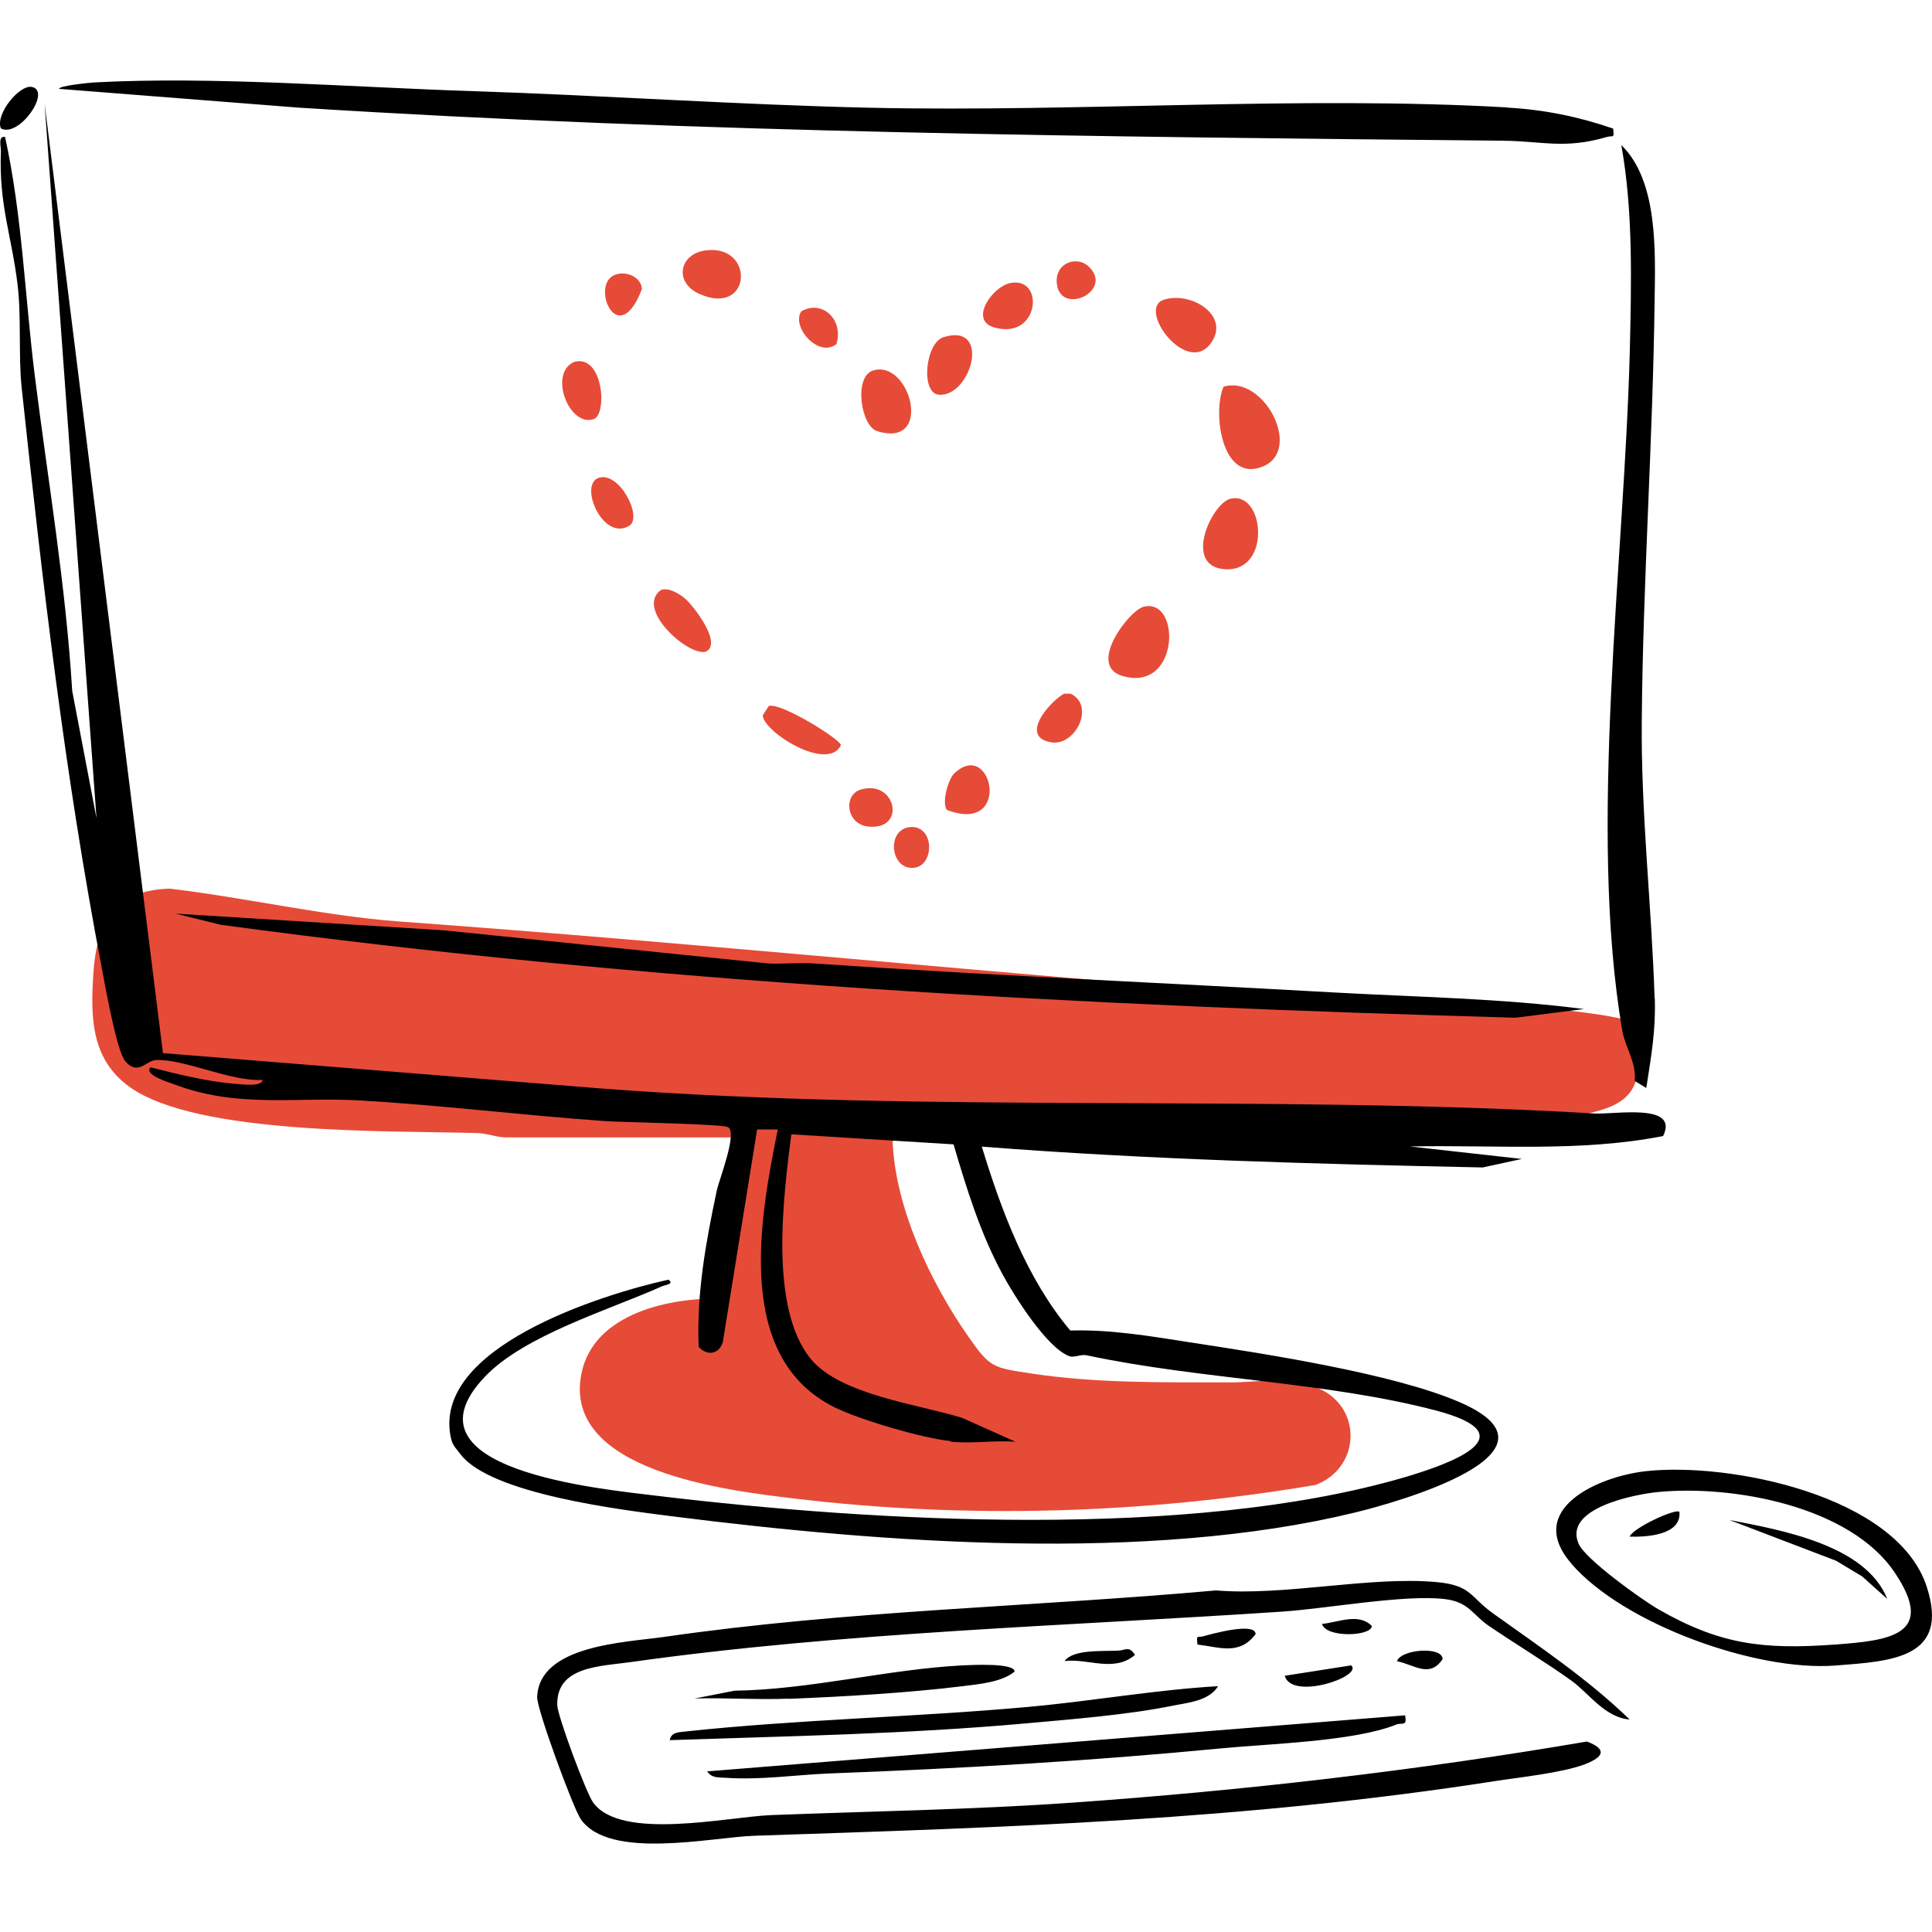
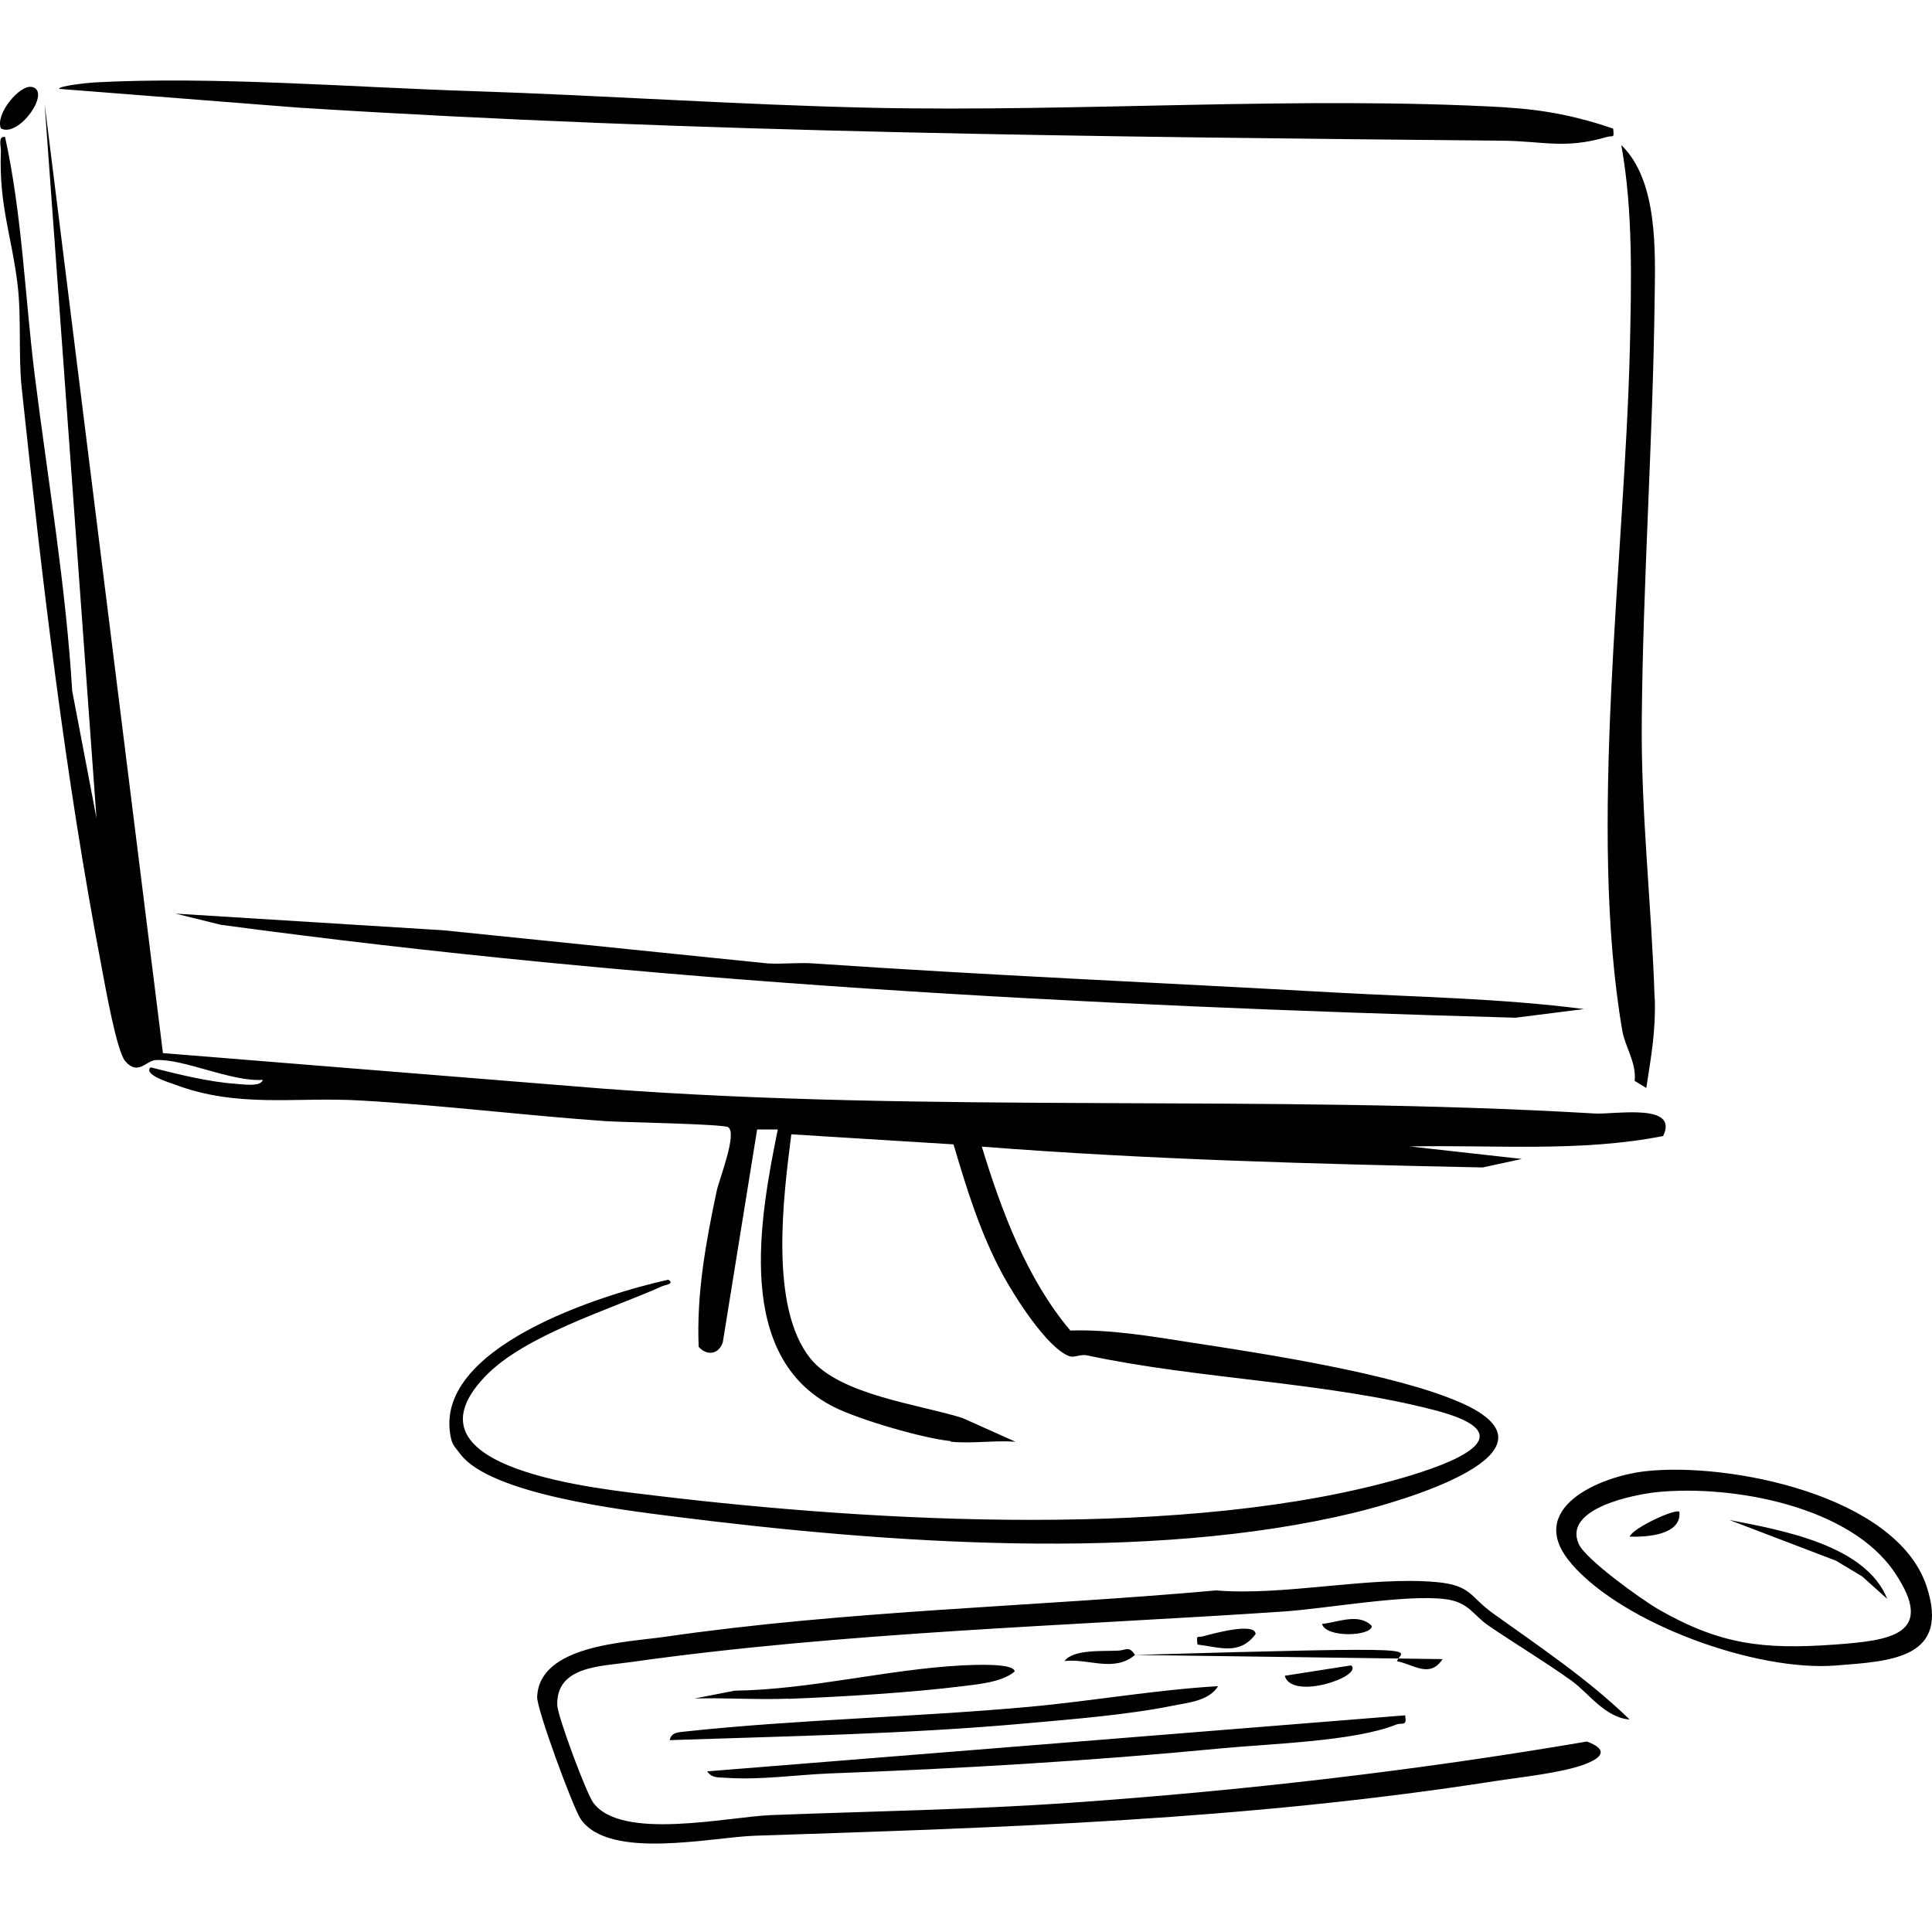
<svg xmlns="http://www.w3.org/2000/svg" width="130" height="130" viewBox="0 0 130 130" fill="none">
-   <path d="M48.74 87.392L50.725 76.535H34.09C33.424 76.535 32.817 76.267 32.152 76.243C26.385 76.068 13.275 76.407 8.722 73.138C6.131 71.282 6.084 68.469 6.283 65.492C6.516 62.072 7.683 59.9 11.419 59.795C16.404 60.379 21.879 61.64 26.84 62.002C46.977 63.461 67.045 65.515 87.194 67.033C92.844 67.453 98.599 67.395 104.237 67.873C105.183 67.955 109.736 68.399 110.121 68.971C110.623 73.185 110.121 74.422 105.883 75.099C97.712 76.395 86.948 76.29 78.532 76.535C73.629 76.675 68.656 76.979 63.706 76.827C62.889 76.804 60.577 76.08 60.064 76.804C60.239 81.275 62.608 86.283 65.142 89.913C66.601 92.015 66.788 92.026 69.344 92.412C73.757 93.089 78.275 93.007 82.734 93.019C84.649 93.019 86.493 92.587 88.536 93.346C91.676 94.525 91.641 98.727 88.524 99.918C76.991 101.867 65.037 102.229 53.398 100.828C48.939 100.291 37.813 99.007 39.121 92.435C39.938 88.326 45.191 87.252 48.752 87.392H48.74ZM85.022 31.369C87.66 30.214 85.01 25.194 82.326 26.023C81.567 27.809 82.232 32.584 85.022 31.369ZM75.52 45.483C79.419 46.627 79.477 40.125 76.921 40.837C75.963 41.105 73.127 44.783 75.52 45.483ZM82.442 38.304C85.594 38.479 85.081 32.98 82.781 33.564C81.532 33.879 79.559 38.14 82.442 38.304ZM59.025 29.011C62.842 30.19 61.266 24.178 58.756 24.926C57.425 25.323 57.916 28.673 59.025 29.011ZM81.485 23.081C82.816 21.225 80.119 19.567 78.298 20.174C76.477 20.781 79.862 25.358 81.485 23.081ZM47.036 19.766C50.538 21.353 50.841 16.52 47.584 16.836C45.717 17.011 45.308 18.984 47.036 19.766ZM63.169 26.56C65.34 26.735 66.741 21.692 63.496 22.684C62.258 23.058 61.931 26.455 63.169 26.56ZM44.479 39.693C42.705 40.965 46.312 44.176 47.491 43.849C48.623 43.323 46.732 40.86 46.16 40.335C45.763 39.973 45.028 39.518 44.479 39.693ZM51.32 48.145C51.413 49.289 55.709 51.962 56.585 50.141C56.585 49.779 52.581 47.258 51.729 47.503L51.32 48.145ZM39.938 28.206C40.884 27.902 40.603 23.805 38.631 24.354C36.891 25.112 38.28 28.743 39.938 28.206ZM66.858 22.019C69.94 22.953 70.337 18.587 67.99 19.042C66.776 19.287 65.212 21.517 66.858 22.019ZM63.706 54.495C68.13 56.2 66.776 49.627 64.219 52.032C63.811 52.406 63.356 53.993 63.706 54.495ZM70.769 49.954C72.356 50.188 73.722 47.503 72.041 46.674H71.597C70.582 47.258 68.55 49.616 70.769 49.954ZM42.366 35.362C43.242 34.755 41.666 31.696 40.288 32.152C38.911 32.607 40.58 36.494 42.366 35.362ZM58.406 55.616C61.033 55.896 60.285 52.417 57.916 53.129C56.725 53.491 56.935 55.453 58.406 55.616ZM43.195 19.439C43.125 18.61 42.121 18.225 41.409 18.482C39.646 19.089 41.584 23.7 43.195 19.439ZM53.923 20.945C53.211 21.96 55.067 24.12 56.281 23.151C56.772 21.575 55.394 20.128 53.923 20.945ZM71.119 19.135C71.411 21.248 74.924 19.591 73.29 17.968C72.45 17.128 70.92 17.723 71.119 19.135ZM61.476 58.394C62.912 58.266 62.889 55.523 61.254 55.651C59.62 55.779 59.889 58.534 61.476 58.394Z" fill="#E64B38" />
-   <path d="M63.939 96.964C62.095 96.778 57.822 95.528 56.141 94.688C49.406 91.326 51.11 82.034 52.336 75.998H50.946L48.635 90.322C48.355 91.162 47.549 91.233 47.012 90.626C46.861 87.088 47.491 83.586 48.226 80.131C48.401 79.325 49.627 76.255 48.997 75.847C48.647 75.625 41.911 75.52 40.743 75.438C35.257 75.053 29.735 74.364 24.248 74.049C19.824 73.792 15.995 74.597 11.664 72.94C11.442 72.858 9.61 72.309 10.135 71.819C11.933 72.274 14.022 72.8 15.867 72.928C16.24 72.951 17.594 73.162 17.676 72.66C15.586 72.811 12.341 71.224 10.485 71.329C9.82 71.364 9.294 72.403 8.431 71.41C7.847 70.733 7.076 66.332 6.855 65.165C4.368 52.184 2.862 39.249 1.461 26.116C1.228 23.957 1.45 21.33 1.181 19.135C0.784 15.855 -0.08 13.8 0.06 10.181C0.072 9.843 -0.15 9.143 0.341 9.213C1.496 14.501 1.671 19.894 2.337 25.252C3.224 32.327 4.426 39.354 4.858 46.487L6.493 55.056L3.002 6.983L10.964 70.862L40.463 73.243C62.585 74.924 85.232 73.617 107.284 74.924C108.65 75.006 113.004 74.189 111.907 76.442C106.327 77.539 100.537 77.026 94.863 77.142L102.404 77.983L99.766 78.555C88.513 78.321 77.306 78.029 66.064 77.154C67.383 81.473 69.088 86.049 72.018 89.528C74.726 89.447 77.446 89.913 80.142 90.334C85.104 91.093 93.778 92.423 98.213 94.349C106.047 97.735 93.941 101.109 91.128 101.786C77.212 105.159 59.457 103.829 45.25 102.031C41.864 101.599 33.016 100.537 30.984 97.852C30.727 97.501 30.459 97.28 30.354 96.813C28.941 90.684 40.533 87.088 44.969 86.108C45.413 86.388 44.771 86.458 44.572 86.54C41.012 88.139 35.303 89.832 32.63 92.633C26.653 98.914 40.428 100.186 44.141 100.642C58.99 102.428 80.049 103.595 94.385 99.439C97.548 98.517 102.988 96.579 96.579 94.898C89.201 92.972 80.738 92.82 73.138 91.198C72.73 91.104 72.274 91.373 71.959 91.256C70.453 90.719 68.224 87.17 67.453 85.734C65.959 82.968 65.048 80.002 64.161 77.002L53.246 76.325C52.721 80.458 51.74 87.917 54.519 91.396C56.503 93.871 61.838 94.49 64.757 95.412L68.329 97.011C66.928 96.906 65.375 97.151 63.998 97.011L63.939 96.964ZM100.443 108.545C98.902 107.447 99.031 106.677 96.661 106.455C92.155 106.047 86.458 107.401 81.824 107.016C69.449 108.125 57.005 108.358 44.689 110.144C42.074 110.518 36.284 110.693 36.144 114.183C36.109 114.989 38.56 121.643 39.074 122.402C41 125.192 47.888 123.616 50.795 123.522C67.722 122.962 83.726 122.472 100.525 119.857C102.253 119.588 105.113 119.296 106.642 118.713C107.891 118.234 108.171 117.709 106.782 117.183C95.295 119.145 83.68 120.487 72.041 121.304C65.317 121.771 58.639 121.876 51.904 122.133C48.938 122.25 41.806 123.884 39.915 121.293C39.448 120.662 37.522 115.479 37.498 114.744C37.416 112.105 40.405 112.129 42.448 111.837C56.76 109.817 71.854 109.409 86.306 108.44C89.271 108.241 94.536 107.272 97.221 107.599C98.856 107.798 99.089 108.661 100.175 109.397C102.008 110.646 103.922 111.79 105.72 113.074C106.899 113.915 107.984 115.572 109.654 115.701C106.852 112.981 103.618 110.821 100.455 108.556L100.443 108.545ZM101.412 7.228C87.509 6.434 72.66 7.555 58.616 7.251C49.697 7.053 40.72 6.423 31.778 6.131C23.7 5.874 14.337 5.115 6.341 5.547C5.979 5.57 3.971 5.769 3.971 5.979L20.058 7.24C47.106 8.956 74.037 9.201 101.144 9.469C103.805 9.493 105.276 10.053 108.136 9.213C108.545 9.096 108.627 9.364 108.545 8.652C106.21 7.847 103.91 7.38 101.424 7.24L101.412 7.228ZM89.668 66.776C78.03 66.122 66.368 65.62 54.717 64.826C53.701 64.756 52.663 64.885 51.647 64.826L29.84 62.597L11.816 61.476L14.839 62.223C43.744 66.146 72.846 67.663 101.972 68.48L106.584 67.897C100.98 67.173 95.318 67.091 89.668 66.776ZM111.335 67.185C111.136 60.916 110.413 54.799 110.471 48.46C110.553 39.097 111.218 29.618 111.335 20.256C111.382 16.952 111.58 12.166 109.093 9.761C109.899 14.197 109.771 19.065 109.666 23.606C109.315 37.556 106.829 55.814 109.164 69.368C109.35 70.442 110.121 71.504 109.992 72.73L110.775 73.208C111.101 71.095 111.417 69.368 111.347 67.185H111.335ZM105.731 105.218C109.269 109.304 118.199 112.479 123.499 112.07C127.281 111.778 131.227 111.592 129.639 106.747C127.62 100.607 116.32 98.365 110.716 98.996C107.599 99.346 102.545 101.529 105.731 105.206V105.218ZM127.491 105.813C130.328 110.027 127.118 110.389 123.476 110.658C118.654 111.008 115.748 110.669 111.592 108.288C110.459 107.634 106.665 104.914 106.222 103.875C105.183 101.494 109.934 100.56 111.545 100.396C116.576 99.906 124.48 101.33 127.491 105.813ZM47.584 119.191C47.9 119.658 48.343 119.588 48.822 119.623C51.18 119.787 53.526 119.425 55.826 119.331C64.605 119.004 73.383 118.491 82.104 117.65C85.349 117.335 91.104 117.183 93.929 116.051C94.35 115.876 94.688 116.214 94.548 115.421L47.584 119.191ZM69.251 114.849C61.546 115.549 53.725 115.689 46.032 116.518C45.611 116.565 45.168 116.576 45.063 117.09C53.024 116.821 61.033 116.681 68.959 115.969C72.076 115.689 75.917 115.386 78.94 114.767C79.979 114.557 81.345 114.452 81.964 113.459C77.726 113.705 73.489 114.463 69.239 114.849H69.251ZM53.048 114.312C56.667 114.172 61.196 113.903 64.78 113.459C65.889 113.319 67.406 113.191 68.27 112.479C68.282 111.872 65.329 112.035 64.78 112.059C59.76 112.315 54.519 113.693 49.429 113.763L46.744 114.288C48.834 114.23 50.946 114.382 53.048 114.3V114.312ZM2.15 5.851C1.321 5.675 -0.336 7.683 0.06 8.641C1.274 9.294 3.481 6.131 2.15 5.851ZM86.446 112.759C86.925 114.452 91.758 112.794 90.917 112.059L86.446 112.759ZM84.485 109.969C84.508 109.105 81.45 109.969 80.983 110.097C80.575 110.214 80.493 109.934 80.575 110.658C82.069 110.833 83.4 111.405 84.485 109.957V109.969ZM76.372 111.358C75.975 110.728 75.742 111.043 75.263 111.066C74.189 111.125 72.228 110.961 71.632 111.767C73.267 111.58 74.959 112.561 76.384 111.346L76.372 111.358ZM97.07 111.638C97.07 110.763 94.279 110.961 93.999 111.778C95.167 112.012 96.194 112.946 97.07 111.638ZM92.307 109.409C91.419 108.498 90.019 109.175 88.956 109.269C89.213 110.226 92.295 110.109 92.307 109.409ZM116.366 102.276L123.546 105.019L125.297 106.07L126.989 107.588C125.542 103.945 119.845 102.953 116.366 102.276ZM109.654 103.397C110.775 103.432 113.156 103.303 113.004 101.727C112.759 101.482 109.887 102.801 109.654 103.397Z" fill="black" />
+   <path d="M63.939 96.964C62.095 96.778 57.822 95.528 56.141 94.688C49.406 91.326 51.11 82.034 52.336 75.998H50.946L48.635 90.322C48.355 91.162 47.549 91.233 47.012 90.626C46.861 87.088 47.491 83.586 48.226 80.131C48.401 79.325 49.627 76.255 48.997 75.847C48.647 75.625 41.911 75.52 40.743 75.438C35.257 75.053 29.735 74.364 24.248 74.049C19.824 73.792 15.995 74.597 11.664 72.94C11.442 72.858 9.61 72.309 10.135 71.819C11.933 72.274 14.022 72.8 15.867 72.928C16.24 72.951 17.594 73.162 17.676 72.66C15.586 72.811 12.341 71.224 10.485 71.329C9.82 71.364 9.294 72.403 8.431 71.41C7.847 70.733 7.076 66.332 6.855 65.165C4.368 52.184 2.862 39.249 1.461 26.116C1.228 23.957 1.45 21.33 1.181 19.135C0.784 15.855 -0.08 13.8 0.06 10.181C0.072 9.843 -0.15 9.143 0.341 9.213C1.496 14.501 1.671 19.894 2.337 25.252C3.224 32.327 4.426 39.354 4.858 46.487L6.493 55.056L3.002 6.983L10.964 70.862L40.463 73.243C62.585 74.924 85.232 73.617 107.284 74.924C108.65 75.006 113.004 74.189 111.907 76.442C106.327 77.539 100.537 77.026 94.863 77.142L102.404 77.983L99.766 78.555C88.513 78.321 77.306 78.029 66.064 77.154C67.383 81.473 69.088 86.049 72.018 89.528C74.726 89.447 77.446 89.913 80.142 90.334C85.104 91.093 93.778 92.423 98.213 94.349C106.047 97.735 93.941 101.109 91.128 101.786C77.212 105.159 59.457 103.829 45.25 102.031C41.864 101.599 33.016 100.537 30.984 97.852C30.727 97.501 30.459 97.28 30.354 96.813C28.941 90.684 40.533 87.088 44.969 86.108C45.413 86.388 44.771 86.458 44.572 86.54C41.012 88.139 35.303 89.832 32.63 92.633C26.653 98.914 40.428 100.186 44.141 100.642C58.99 102.428 80.049 103.595 94.385 99.439C97.548 98.517 102.988 96.579 96.579 94.898C89.201 92.972 80.738 92.82 73.138 91.198C72.73 91.104 72.274 91.373 71.959 91.256C70.453 90.719 68.224 87.17 67.453 85.734C65.959 82.968 65.048 80.002 64.161 77.002L53.246 76.325C52.721 80.458 51.74 87.917 54.519 91.396C56.503 93.871 61.838 94.49 64.757 95.412L68.329 97.011C66.928 96.906 65.375 97.151 63.998 97.011L63.939 96.964ZM100.443 108.545C98.902 107.447 99.031 106.677 96.661 106.455C92.155 106.047 86.458 107.401 81.824 107.016C69.449 108.125 57.005 108.358 44.689 110.144C42.074 110.518 36.284 110.693 36.144 114.183C36.109 114.989 38.56 121.643 39.074 122.402C41 125.192 47.888 123.616 50.795 123.522C67.722 122.962 83.726 122.472 100.525 119.857C102.253 119.588 105.113 119.296 106.642 118.713C107.891 118.234 108.171 117.709 106.782 117.183C95.295 119.145 83.68 120.487 72.041 121.304C65.317 121.771 58.639 121.876 51.904 122.133C48.938 122.25 41.806 123.884 39.915 121.293C39.448 120.662 37.522 115.479 37.498 114.744C37.416 112.105 40.405 112.129 42.448 111.837C56.76 109.817 71.854 109.409 86.306 108.44C89.271 108.241 94.536 107.272 97.221 107.599C98.856 107.798 99.089 108.661 100.175 109.397C102.008 110.646 103.922 111.79 105.72 113.074C106.899 113.915 107.984 115.572 109.654 115.701C106.852 112.981 103.618 110.821 100.455 108.556L100.443 108.545ZM101.412 7.228C87.509 6.434 72.66 7.555 58.616 7.251C49.697 7.053 40.72 6.423 31.778 6.131C23.7 5.874 14.337 5.115 6.341 5.547C5.979 5.57 3.971 5.769 3.971 5.979L20.058 7.24C47.106 8.956 74.037 9.201 101.144 9.469C103.805 9.493 105.276 10.053 108.136 9.213C108.545 9.096 108.627 9.364 108.545 8.652C106.21 7.847 103.91 7.38 101.424 7.24L101.412 7.228ZM89.668 66.776C78.03 66.122 66.368 65.62 54.717 64.826C53.701 64.756 52.663 64.885 51.647 64.826L29.84 62.597L11.816 61.476L14.839 62.223C43.744 66.146 72.846 67.663 101.972 68.48L106.584 67.897C100.98 67.173 95.318 67.091 89.668 66.776ZM111.335 67.185C111.136 60.916 110.413 54.799 110.471 48.46C110.553 39.097 111.218 29.618 111.335 20.256C111.382 16.952 111.58 12.166 109.093 9.761C109.899 14.197 109.771 19.065 109.666 23.606C109.315 37.556 106.829 55.814 109.164 69.368C109.35 70.442 110.121 71.504 109.992 72.73L110.775 73.208C111.101 71.095 111.417 69.368 111.347 67.185H111.335ZM105.731 105.218C109.269 109.304 118.199 112.479 123.499 112.07C127.281 111.778 131.227 111.592 129.639 106.747C127.62 100.607 116.32 98.365 110.716 98.996C107.599 99.346 102.545 101.529 105.731 105.206V105.218ZM127.491 105.813C130.328 110.027 127.118 110.389 123.476 110.658C118.654 111.008 115.748 110.669 111.592 108.288C110.459 107.634 106.665 104.914 106.222 103.875C105.183 101.494 109.934 100.56 111.545 100.396C116.576 99.906 124.48 101.33 127.491 105.813ZM47.584 119.191C47.9 119.658 48.343 119.588 48.822 119.623C51.18 119.787 53.526 119.425 55.826 119.331C64.605 119.004 73.383 118.491 82.104 117.65C85.349 117.335 91.104 117.183 93.929 116.051C94.35 115.876 94.688 116.214 94.548 115.421L47.584 119.191ZM69.251 114.849C61.546 115.549 53.725 115.689 46.032 116.518C45.611 116.565 45.168 116.576 45.063 117.09C53.024 116.821 61.033 116.681 68.959 115.969C72.076 115.689 75.917 115.386 78.94 114.767C79.979 114.557 81.345 114.452 81.964 113.459C77.726 113.705 73.489 114.463 69.239 114.849H69.251ZM53.048 114.312C56.667 114.172 61.196 113.903 64.78 113.459C65.889 113.319 67.406 113.191 68.27 112.479C68.282 111.872 65.329 112.035 64.78 112.059C59.76 112.315 54.519 113.693 49.429 113.763L46.744 114.288C48.834 114.23 50.946 114.382 53.048 114.3V114.312ZM2.15 5.851C1.321 5.675 -0.336 7.683 0.06 8.641C1.274 9.294 3.481 6.131 2.15 5.851ZM86.446 112.759C86.925 114.452 91.758 112.794 90.917 112.059L86.446 112.759ZM84.485 109.969C84.508 109.105 81.45 109.969 80.983 110.097C80.575 110.214 80.493 109.934 80.575 110.658C82.069 110.833 83.4 111.405 84.485 109.957V109.969ZM76.372 111.358C75.975 110.728 75.742 111.043 75.263 111.066C74.189 111.125 72.228 110.961 71.632 111.767C73.267 111.58 74.959 112.561 76.384 111.346L76.372 111.358ZC97.07 110.763 94.279 110.961 93.999 111.778C95.167 112.012 96.194 112.946 97.07 111.638ZM92.307 109.409C91.419 108.498 90.019 109.175 88.956 109.269C89.213 110.226 92.295 110.109 92.307 109.409ZM116.366 102.276L123.546 105.019L125.297 106.07L126.989 107.588C125.542 103.945 119.845 102.953 116.366 102.276ZM109.654 103.397C110.775 103.432 113.156 103.303 113.004 101.727C112.759 101.482 109.887 102.801 109.654 103.397Z" fill="black" />
</svg>